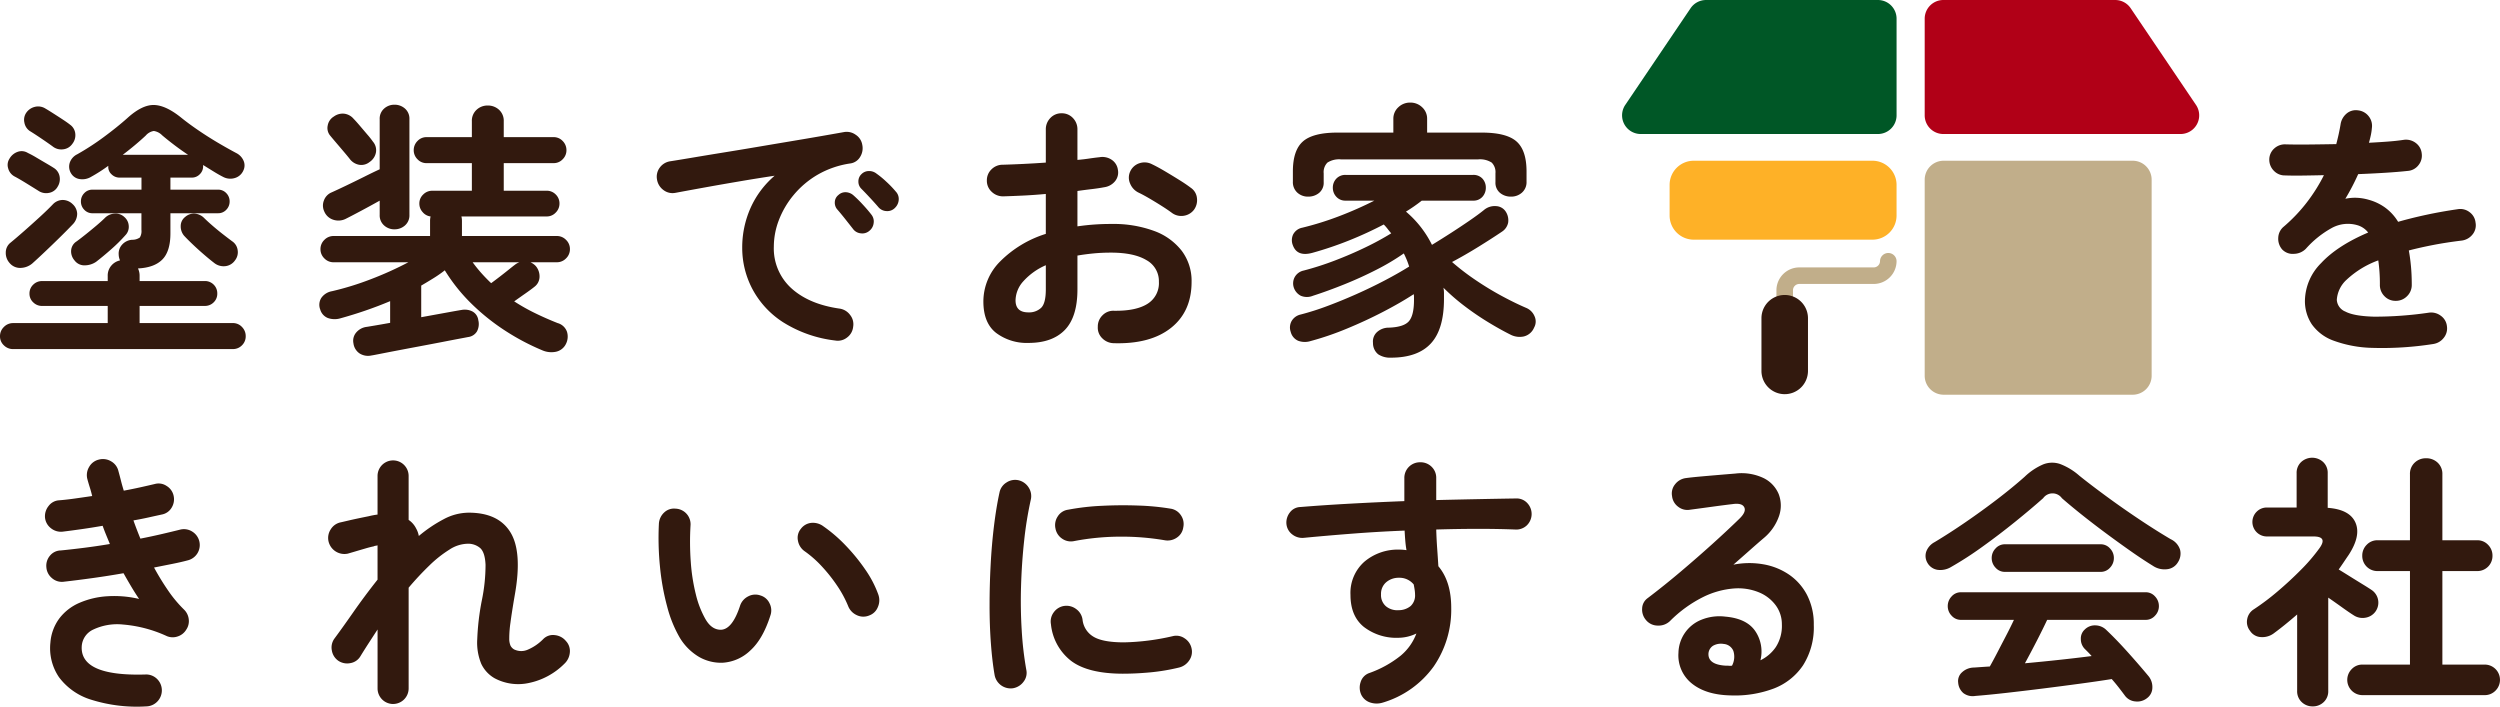
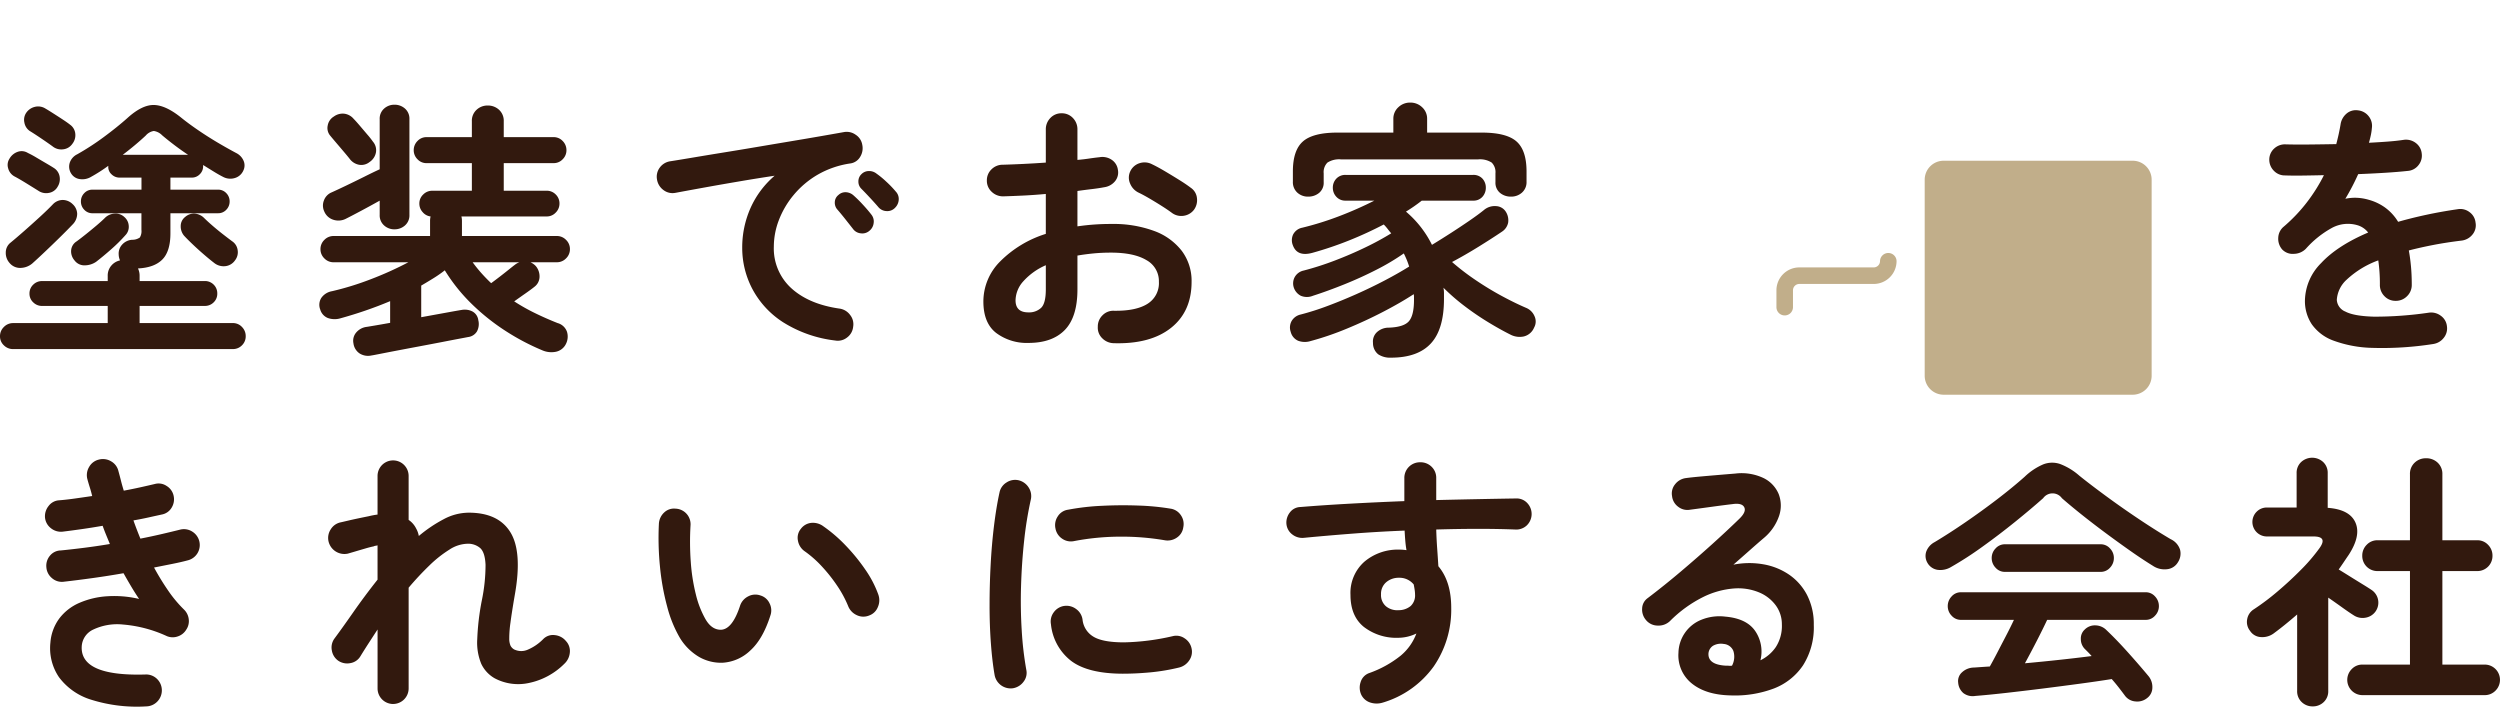
<svg xmlns="http://www.w3.org/2000/svg" width="625.11" height="176.66" viewBox="0 0 625.11 176.66">
  <g id="グループ_87880" data-name="グループ 87880" transform="translate(-647.613 -500)">
    <path id="パス_149052" data-name="パス 149052" d="M5.9,4.288A3.214,3.214,0,0,1,3.585,3.35a3.048,3.048,0,0,1-.972-2.278A3.157,3.157,0,0,1,3.585-1.24,3.157,3.157,0,0,1,5.9-2.211H29.547V-6.5H13.132a3.08,3.08,0,0,1-2.211-.9,2.916,2.916,0,0,1-.938-2.177,2.992,2.992,0,0,1,.938-2.245,3.08,3.08,0,0,1,2.211-.9H29.547V-14a3.787,3.787,0,0,1,.9-2.58,3.9,3.9,0,0,1,2.177-1.307,3.867,3.867,0,0,1-.335-1.474,3.311,3.311,0,0,1,.9-2.513,3.689,3.689,0,0,1,2.445-1.172,3.24,3.24,0,0,0,1.943-.57,3.041,3.041,0,0,0,.4-1.909v-4.154H25.728a2.727,2.727,0,0,1-2.044-.871,2.893,2.893,0,0,1-.837-2.077,2.893,2.893,0,0,1,.837-2.077,2.727,2.727,0,0,1,2.044-.871H37.989v-3.015H32.5a2.815,2.815,0,0,1-2.01-.837,2.439,2.439,0,0,1-.8-1.977v-.134a40.177,40.177,0,0,1-4.288,2.747,4.239,4.239,0,0,1-2.847.57,2.994,2.994,0,0,1-2.177-1.441,3.19,3.19,0,0,1-.335-2.613,3.635,3.635,0,0,1,1.876-2.144,63.187,63.187,0,0,0,6.7-4.355q3.35-2.479,5.829-4.69,3.685-3.35,6.667-3.283t6.867,3.216q1.742,1.407,4.087,3.015T56.95-47.4q2.546,1.508,4.824,2.714a3.842,3.842,0,0,1,1.708,1.809,2.913,2.913,0,0,1-.034,2.546,3.323,3.323,0,0,1-2.11,1.843,3.833,3.833,0,0,1-2.848-.235q-1.072-.536-2.378-1.34T53.4-41.741v.335a2.7,2.7,0,0,1-.837,1.977,2.7,2.7,0,0,1-1.977.837h-5.36v3.015H57.151a2.727,2.727,0,0,1,2.043.871,2.893,2.893,0,0,1,.837,2.077,2.893,2.893,0,0,1-.837,2.077,2.727,2.727,0,0,1-2.043.871H45.225v5.025q0,4.489-2.01,6.533t-6.1,2.244A4.145,4.145,0,0,1,37.52-14v1.273H53.8a3.048,3.048,0,0,1,2.244.9,3.048,3.048,0,0,1,.9,2.245,2.968,2.968,0,0,1-.9,2.177,3.048,3.048,0,0,1-2.244.9H37.52v4.288H60.836a3.048,3.048,0,0,1,2.278.971,3.214,3.214,0,0,1,.938,2.312,3.1,3.1,0,0,1-.938,2.278,3.1,3.1,0,0,1-2.278.938Zm4.824-21.44a4.708,4.708,0,0,1-2.915,1.139,3.392,3.392,0,0,1-2.781-1.206,3.744,3.744,0,0,1-.971-2.647,3.114,3.114,0,0,1,1.173-2.445Q6.7-23.517,8.643-25.226t3.92-3.518q1.976-1.809,3.317-3.216A3.423,3.423,0,0,1,18.358-33a3.577,3.577,0,0,1,2.412,1.038,3.4,3.4,0,0,1,1.139,2.379,3.776,3.776,0,0,1-1.139,2.713q-1.34,1.407-3.216,3.249t-3.719,3.585Q11.993-18.291,10.72-17.152Zm15.946-.4a5.129,5.129,0,0,1-2.848.9,3.053,3.053,0,0,1-2.58-1.24A3.442,3.442,0,0,1,20.4-20.4a2.9,2.9,0,0,1,1.374-2.245q1.005-.737,2.345-1.809t2.646-2.177q1.306-1.106,2.111-1.91a3.6,3.6,0,0,1,2.378-1.038,3.113,3.113,0,0,1,2.445.837,3.126,3.126,0,0,1,1.105,2.211,2.979,2.979,0,0,1-.837,2.345A40.045,40.045,0,0,1,30.452-20.7Q28.408-18.894,26.666-17.554Zm29.547.335q-1.139-.871-2.579-2.111t-2.78-2.513q-1.34-1.273-2.211-2.211A3.623,3.623,0,0,1,47.8-26.5a2.857,2.857,0,0,1,1.105-2.245,3.3,3.3,0,0,1,2.412-.837A3.7,3.7,0,0,1,53.6-28.542q.8.8,2.077,1.91t2.646,2.177Q59.7-23.383,60.7-22.646a3.137,3.137,0,0,1,1.34,2.211,3.275,3.275,0,0,1-.67,2.546,3.376,3.376,0,0,1-2.412,1.441A3.777,3.777,0,0,1,56.213-17.219Zm-40.4-29.145q-1.005-.737-2.781-1.943T10.05-50.25a3.19,3.19,0,0,1-1.34-2.111,3.1,3.1,0,0,1,.469-2.445,3.624,3.624,0,0,1,2.144-1.474,3.4,3.4,0,0,1,2.613.4q.8.469,2.01,1.24T18.325-53.1q1.172.771,1.843,1.306a3.107,3.107,0,0,1,1.273,2.245,3.455,3.455,0,0,1-.737,2.513,3.2,3.2,0,0,1-2.312,1.374A3.441,3.441,0,0,1,15.812-46.364ZM12.194-35.309q-1.072-.67-2.915-1.809T6.164-38.927A3.218,3.218,0,0,1,4.657-40.9a2.843,2.843,0,0,1,.3-2.378A3.8,3.8,0,0,1,7-45.024a2.945,2.945,0,0,1,2.58.268,23.777,23.777,0,0,1,2.111,1.139q1.239.737,2.446,1.44T16.08-41a3.155,3.155,0,0,1,1.441,2.144,3.561,3.561,0,0,1-.5,2.546,3.054,3.054,0,0,1-2.177,1.541A3.46,3.46,0,0,1,12.194-35.309Zm21.1-8.978H49.647q-1.809-1.206-3.484-2.479t-3.015-2.412a3.663,3.663,0,0,0-2.077-1.072,3.342,3.342,0,0,0-2.01,1.139q-1.139,1.072-2.613,2.312T33.3-44.287ZM95.408,5.9a3.936,3.936,0,0,1-2.948-.569,3.59,3.59,0,0,1-1.474-2.513,3.153,3.153,0,0,1,.67-2.647,4.071,4.071,0,0,1,2.68-1.441l2.01-.335q1.608-.268,3.819-.67V-7.7Q97.15-6.432,94.035-5.36T87.77-3.417a5.1,5.1,0,0,1-3.183-.067,3.242,3.242,0,0,1-1.91-2.144,3.212,3.212,0,0,1,.3-2.915,4.1,4.1,0,0,1,2.646-1.642A72.011,72.011,0,0,0,95.375-13.2a84.5,84.5,0,0,0,9.346-4.221H86.028a3.157,3.157,0,0,1-2.312-.971,3.157,3.157,0,0,1-.971-2.312,3.157,3.157,0,0,1,.971-2.312,3.157,3.157,0,0,1,2.312-.971h24.12v-3.752a4.9,4.9,0,0,1,.034-.6,4.519,4.519,0,0,1,.1-.536,3.077,3.077,0,0,1-1.976-1.072,3.128,3.128,0,0,1-.838-2.144,3.048,3.048,0,0,1,.971-2.278,3.136,3.136,0,0,1,2.245-.938H120.6v-6.9H109.277A3.048,3.048,0,0,1,107-43.181a3.136,3.136,0,0,1-.938-2.245A3.214,3.214,0,0,1,107-47.738a3.048,3.048,0,0,1,2.278-.972H120.6v-3.953a3.713,3.713,0,0,1,1.173-2.881,3.983,3.983,0,0,1,2.781-1.072,4.068,4.068,0,0,1,2.847,1.072,3.713,3.713,0,0,1,1.172,2.881v3.953h12.462a3.048,3.048,0,0,1,2.278.972,3.214,3.214,0,0,1,.938,2.312,3.136,3.136,0,0,1-.938,2.245,3.048,3.048,0,0,1-2.278.971H128.573v6.9h10.72a3.1,3.1,0,0,1,2.278.938,3.1,3.1,0,0,1,.938,2.278,3.136,3.136,0,0,1-.938,2.245,3.048,3.048,0,0,1-2.278.972H117.987a4.519,4.519,0,0,1,.1.536,4.9,4.9,0,0,1,.034.6v3.752h23.718a3.157,3.157,0,0,1,2.312.971,3.157,3.157,0,0,1,.971,2.312,3.157,3.157,0,0,1-.971,2.312,3.157,3.157,0,0,1-2.312.971h-6.566a5.459,5.459,0,0,1,.77.469,3.278,3.278,0,0,1,.637.6,4,4,0,0,1,.837,2.714,3.191,3.191,0,0,1-1.307,2.378q-.737.6-2.177,1.608t-2.848,2.01a49.347,49.347,0,0,0,5.226,2.948q2.747,1.34,5.628,2.479a3.44,3.44,0,0,1,2.345,2.177,4.055,4.055,0,0,1-.268,3.049A3.594,3.594,0,0,1,141.6,4.958a5.7,5.7,0,0,1-3.317-.335A58.077,58.077,0,0,1,129.21-.134,53.925,53.925,0,0,1,120.7-6.868a43.5,43.5,0,0,1-6.867-8.542,30.411,30.411,0,0,1-2.781,1.943q-1.508.938-3.116,1.876v7.906l6.633-1.206q2.948-.536,3.417-.6a4.194,4.194,0,0,1,2.747.368,2.849,2.849,0,0,1,1.474,2.178,3.9,3.9,0,0,1-.335,2.814,3,3,0,0,1-2.211,1.407q-.335.067-2.11.4t-4.355.837q-2.579.5-5.46,1.039T102.242,4.59q-2.613.5-4.489.871T95.408,5.9Zm5.829-31.557a3.786,3.786,0,0,1-2.579-.971,3.342,3.342,0,0,1-1.105-2.647V-32.83q-2.144,1.206-4.657,2.546t-3.853,2.01a4.088,4.088,0,0,1-3.149.2,3.628,3.628,0,0,1-2.211-2.077,3.453,3.453,0,0,1-.067-2.747,3.446,3.446,0,0,1,1.943-2.01q1.34-.6,3.584-1.675t4.59-2.244Q96.078-40,97.552-40.669V-53.2a3.342,3.342,0,0,1,1.105-2.646,3.786,3.786,0,0,1,2.579-.972,3.874,3.874,0,0,1,2.646.972,3.342,3.342,0,0,1,1.105,2.646v23.919a3.342,3.342,0,0,1-1.105,2.647A3.874,3.874,0,0,1,101.237-25.661ZM95.006-42.478a3.267,3.267,0,0,1-2.646.67,3.792,3.792,0,0,1-2.312-1.474q-.469-.6-1.407-1.708t-1.91-2.245q-.972-1.139-1.575-1.876a2.945,2.945,0,0,1-.6-2.513A3.266,3.266,0,0,1,86.1-53.868a3.712,3.712,0,0,1,2.613-.7,3.684,3.684,0,0,1,2.345,1.307q.536.536,1.507,1.675L94.5-49.312a20.7,20.7,0,0,1,1.373,1.742,3.263,3.263,0,0,1,.737,2.714A3.667,3.667,0,0,1,95.006-42.478Zm30.418,30.284q1-.737,2.177-1.641t2.211-1.742q1.039-.837,1.575-1.24a4.333,4.333,0,0,1,1.072-.6H120.8a34.827,34.827,0,0,0,2.244,2.781Q124.218-13.333,125.424-12.194ZM211.452,2.144a31.271,31.271,0,0,1-13.065-4.59,22.312,22.312,0,0,1-7.672-8.342A22.011,22.011,0,0,1,188.2-20.971a24.307,24.307,0,0,1,2.077-10.017,22.9,22.9,0,0,1,6.03-8.073q-4.02.6-8.576,1.374t-8.811,1.541q-4.255.771-7.471,1.373a3.727,3.727,0,0,1-2.982-.737,4.026,4.026,0,0,1-1.574-2.613,3.8,3.8,0,0,1,.7-2.982,3.943,3.943,0,0,1,2.646-1.574q2.144-.335,5.494-.9t7.5-1.239q4.154-.67,8.509-1.407t8.543-1.44q4.188-.7,7.671-1.306t5.7-1.005a3.837,3.837,0,0,1,2.915.67,3.679,3.679,0,0,1,1.641,2.479,4.076,4.076,0,0,1-.5,3.015,3.367,3.367,0,0,1-2.446,1.675A22.939,22.939,0,0,0,207.03-39.3a22.6,22.6,0,0,0-6,5.092,22.141,22.141,0,0,0-3.685,6.3,18.574,18.574,0,0,0-1.24,6.533,13.443,13.443,0,0,0,4.422,10.486q4.422,3.987,12.06,5.059A3.983,3.983,0,0,1,215.2-4.221a3.714,3.714,0,0,1,.737,2.948,3.782,3.782,0,0,1-1.541,2.68A3.714,3.714,0,0,1,211.452,2.144Zm8.509-27.4a2.682,2.682,0,0,1-2.11.6,2.713,2.713,0,0,1-1.977-1.139q-.737-.938-1.876-2.378t-2.077-2.513a2.576,2.576,0,0,1-.57-1.775,2.357,2.357,0,0,1,.9-1.776,2.521,2.521,0,0,1,1.842-.7,3.052,3.052,0,0,1,1.91.771,30.719,30.719,0,0,1,2.311,2.278q1.307,1.407,2.178,2.546a2.727,2.727,0,0,1,.57,2.144A2.884,2.884,0,0,1,219.961-25.259Zm6.432-5.762a2.657,2.657,0,0,1-2.111.8,2.784,2.784,0,0,1-2.043-1q-.8-.938-2.044-2.278t-2.245-2.345a2.472,2.472,0,0,1-.7-1.742,2.455,2.455,0,0,1,.771-1.876,2.58,2.58,0,0,1,1.809-.771,2.95,2.95,0,0,1,1.943.637,22.613,22.613,0,0,1,2.479,2.043,25.7,25.7,0,0,1,2.345,2.445,2.675,2.675,0,0,1,.737,2.043A3.058,3.058,0,0,1,226.393-31.021ZM281.065,2.814a4.123,4.123,0,0,1-2.847-1.24,3.656,3.656,0,0,1-1.106-2.848,3.9,3.9,0,0,1,1.206-2.914A3.758,3.758,0,0,1,281.2-5.293q5.494.067,8.342-1.742a6.065,6.065,0,0,0,2.847-5.494,5.979,5.979,0,0,0-3.115-5.427q-3.115-1.876-8.878-1.876-2.278,0-4.355.2t-4.02.536v8.442q0,6.9-3.149,10.151t-9.112,3.249a12.779,12.779,0,0,1-8.04-2.479Q248.5-2.211,248.5-7.638a14.15,14.15,0,0,1,4.188-9.983,27.8,27.8,0,0,1,11.424-6.9v-9.983q-2.881.268-5.595.4t-5.058.2a4.05,4.05,0,0,1-2.881-1.139,3.716,3.716,0,0,1-1.206-2.814,3.767,3.767,0,0,1,1.173-2.814,3.935,3.935,0,0,1,2.848-1.139q2.345-.067,5.092-.2t5.628-.335v-8.241a4.018,4.018,0,0,1,1.139-2.915,3.767,3.767,0,0,1,2.814-1.173,3.767,3.767,0,0,1,2.814,1.173,4.018,4.018,0,0,1,1.139,2.915v7.571q1.541-.134,2.881-.335t2.613-.335a4.144,4.144,0,0,1,3.015.6,3.56,3.56,0,0,1,1.608,2.546,3.443,3.443,0,0,1-.737,2.881,4.227,4.227,0,0,1-2.68,1.474q-1.407.268-3.115.469t-3.585.469V-26.4a57.373,57.373,0,0,1,8.509-.6,29.417,29.417,0,0,1,10.653,1.742,15.372,15.372,0,0,1,6.935,4.992,12.5,12.5,0,0,1,2.445,7.738q0,7.437-5.159,11.524T281.065,2.814Zm14.606-32.562q-1.072-.8-2.613-1.775T289.976-33.4q-1.541-.9-2.68-1.441a4.3,4.3,0,0,1-2.111-2.278,3.641,3.641,0,0,1,.034-3.015A3.821,3.821,0,0,1,287.6-42.21a4.021,4.021,0,0,1,3.049.268q1.407.67,3.216,1.742t3.585,2.177q1.775,1.106,2.914,1.977A3.517,3.517,0,0,1,301.9-33.5a4.092,4.092,0,0,1-.737,2.948,3.918,3.918,0,0,1-2.579,1.507A3.911,3.911,0,0,1,295.671-29.748ZM259.759-4.891a4.373,4.373,0,0,0,3.183-1.139q1.172-1.139,1.172-4.623v-6.03A16.147,16.147,0,0,0,258.52-12.7a7.315,7.315,0,0,0-1.977,4.79Q256.543-4.891,259.759-4.891ZM350.41,6.432a5.379,5.379,0,0,1-3.182-.837,3.573,3.573,0,0,1-1.306-2.848,3.182,3.182,0,0,1,.971-2.68,4.335,4.335,0,0,1,2.982-1.139q3.752-.134,5.025-1.608t1.273-5.293v-.771a3.583,3.583,0,0,0-.067-.7q-3.283,2.144-7.672,4.422T339.322-.8a73.16,73.16,0,0,1-9.012,3.082,4.8,4.8,0,0,1-3.082-.067A3.273,3.273,0,0,1,325.352,0a3.32,3.32,0,0,1,.234-2.747,3.478,3.478,0,0,1,2.244-1.608A65.887,65.887,0,0,0,334.565-6.5q3.585-1.34,7.27-2.982T348.9-12.9q3.384-1.775,6.064-3.451-.268-.871-.6-1.675t-.737-1.608a56.988,56.988,0,0,1-6.8,4.053q-3.852,1.977-8.007,3.652t-7.906,2.881a3.956,3.956,0,0,1-3.048,0,3.588,3.588,0,0,1-1.708-1.943,3.321,3.321,0,0,1,.134-2.613,3.338,3.338,0,0,1,2.278-1.742,73.563,73.563,0,0,0,7.906-2.546q4.02-1.541,7.672-3.316a68.8,68.8,0,0,0,6.332-3.451q-.469-.536-.9-1.105a11.107,11.107,0,0,0-.971-1.105,94.406,94.406,0,0,1-8.576,3.953,87.668,87.668,0,0,1-9.313,3.149q-3.752,1.005-4.824-1.876a3.381,3.381,0,0,1,.034-2.68,3.259,3.259,0,0,1,2.311-1.742,75.957,75.957,0,0,0,9.313-2.915,92.1,92.1,0,0,0,8.71-3.852h-7.169a2.993,2.993,0,0,1-2.345-.972,3.262,3.262,0,0,1-.871-2.244,3.226,3.226,0,0,1,.871-2.278,3.045,3.045,0,0,1,2.345-.938h31.825a3.022,3.022,0,0,1,2.378.938,3.3,3.3,0,0,1,.838,2.278,3.336,3.336,0,0,1-.838,2.244,2.97,2.97,0,0,1-2.378.972h-12.8a41.443,41.443,0,0,1-3.953,2.747,25.93,25.93,0,0,1,6.5,8.308q2.211-1.34,4.656-2.914t4.69-3.116q2.245-1.541,3.651-2.68a4.165,4.165,0,0,1,3.049-.972,3.023,3.023,0,0,1,2.311,1.24,3.985,3.985,0,0,1,.7,2.848,3.513,3.513,0,0,1-1.574,2.312q-2.479,1.675-5.829,3.752t-6.633,3.819a60.157,60.157,0,0,0,5.9,4.523q3.216,2.178,6.5,3.953t6.1,2.982a3.885,3.885,0,0,1,2.144,2.144,3.118,3.118,0,0,1-.134,2.814,3.739,3.739,0,0,1-2.613,2.211A4.978,4.978,0,0,1,380.292.67Q377.746-.6,374.765-2.412a68.876,68.876,0,0,1-5.9-4.02,51.735,51.735,0,0,1-5.327-4.623,6.987,6.987,0,0,1,.134,1.373v1.441q0,7.571-3.283,11.122T350.41,6.432Zm-20.7-40.267a3.886,3.886,0,0,1-2.714-1.005,3.527,3.527,0,0,1-1.105-2.747v-2.546q0-5.293,2.513-7.5t8.609-2.211h14v-3.417a3.849,3.849,0,0,1,1.24-2.915,4.184,4.184,0,0,1,2.982-1.173,4.184,4.184,0,0,1,2.982,1.173,3.849,3.849,0,0,1,1.24,2.915v3.417h13.668q6.164,0,8.676,2.211t2.513,7.5v2.546a3.475,3.475,0,0,1-1.139,2.747,4.009,4.009,0,0,1-2.747,1.005,4.181,4.181,0,0,1-2.747-.938,3.274,3.274,0,0,1-1.139-2.68v-2.211a3.362,3.362,0,0,0-.938-2.68,5.387,5.387,0,0,0-3.417-.8H337.948a5.387,5.387,0,0,0-3.417.8,3.362,3.362,0,0,0-.938,2.68v2.211a3.274,3.274,0,0,1-1.139,2.68A4.182,4.182,0,0,1,329.707-33.835ZM611.04,3.015a82.165,82.165,0,0,1-15.142.971,30.175,30.175,0,0,1-9.883-1.842,11.351,11.351,0,0,1-5.393-4.121,10.527,10.527,0,0,1-1.675-5.863A13.565,13.565,0,0,1,583-17.219q4.053-4.355,11.758-7.638a5.258,5.258,0,0,0-2.613-1.809,8.384,8.384,0,0,0-6.6.737,24.407,24.407,0,0,0-6.332,5.092,4.25,4.25,0,0,1-2.982,1.307,3.621,3.621,0,0,1-2.981-1.106,4.042,4.042,0,0,1-.971-2.948,3.742,3.742,0,0,1,1.373-2.747,40.238,40.238,0,0,0,5.8-6.1A42.16,42.16,0,0,0,583.7-39.2q-2.881.067-5.393.1t-4.321-.034a3.767,3.767,0,0,1-2.814-1.173,3.935,3.935,0,0,1-1.139-2.847,3.721,3.721,0,0,1,1.273-2.747,3.938,3.938,0,0,1,2.881-1q2.345.067,5.661.034t6.935-.1q.335-1.273.6-2.479t.469-2.412a4.366,4.366,0,0,1,1.474-2.714,3.571,3.571,0,0,1,2.881-.837,3.863,3.863,0,0,1,2.68,1.474,3.836,3.836,0,0,1,.8,2.948,13.628,13.628,0,0,1-.268,1.809q-.2.938-.469,1.876,2.546-.134,4.757-.3t3.953-.435a4.016,4.016,0,0,1,2.982.771,3.707,3.707,0,0,1,1.508,2.646,3.769,3.769,0,0,1-.838,2.948,3.687,3.687,0,0,1-2.646,1.407q-2.479.268-5.7.469t-6.7.335a57.1,57.1,0,0,1-3.216,6.164,11.309,11.309,0,0,1,3.082-.235,12.79,12.79,0,0,1,2.814.5,12.756,12.756,0,0,1,3.92,1.843,12.187,12.187,0,0,1,3.383,3.652q3.283-.938,7-1.742t7.872-1.407a3.781,3.781,0,0,1,2.948.7,3.671,3.671,0,0,1,1.541,2.646,3.631,3.631,0,0,1-.737,2.948,4.115,4.115,0,0,1-2.68,1.541q-3.886.469-7.169,1.106t-6.1,1.373q.335,1.809.536,3.953t.2,4.623a3.877,3.877,0,0,1-1.172,2.847,3.877,3.877,0,0,1-2.848,1.173,3.767,3.767,0,0,1-2.814-1.173,3.935,3.935,0,0,1-1.139-2.847,41.435,41.435,0,0,0-.4-6.1,23.272,23.272,0,0,0-7.94,4.858A7.462,7.462,0,0,0,586.92-8.04a3.362,3.362,0,0,0,2.144,2.948q2.144,1.139,7.169,1.273a93.121,93.121,0,0,0,13.735-1.005,4.012,4.012,0,0,1,2.948.771,3.671,3.671,0,0,1,1.541,2.647,3.73,3.73,0,0,1-.8,2.881A4.072,4.072,0,0,1,611.04,3.015ZM39.2,93.628a38.15,38.15,0,0,1-13.8-1.675,15.76,15.76,0,0,1-8.04-5.628,12.9,12.9,0,0,1-2.144-8.643,11.6,11.6,0,0,1,2.245-6.063,12.512,12.512,0,0,1,5.025-3.886,20.715,20.715,0,0,1,6.968-1.642,26.99,26.99,0,0,1,7.939.67q-1-1.474-1.977-3.116T33.5,60.329q-3.819.67-7.671,1.206t-7.4.938a3.722,3.722,0,0,1-2.847-.938,3.845,3.845,0,0,1-1.374-2.68,3.884,3.884,0,0,1,.9-2.914,3.569,3.569,0,0,1,2.713-1.306q2.747-.268,5.9-.67t6.365-.938l-.938-2.278q-.469-1.139-.871-2.278-2.68.469-5.26.837t-4.791.637a3.964,3.964,0,0,1-2.881-.871,3.813,3.813,0,0,1-1.474-2.613,4.076,4.076,0,0,1,.871-2.915A3.542,3.542,0,0,1,17.353,42.1q1.742-.134,3.886-.435t4.422-.637q-.268-1.139-.6-2.178t-.6-2.043a3.947,3.947,0,0,1,.436-3.049,3.787,3.787,0,0,1,2.446-1.842,3.947,3.947,0,0,1,3.049.435A3.787,3.787,0,0,1,32.227,34.8q.335,1.206.637,2.412t.7,2.479q2.144-.4,4.12-.838t3.652-.837a3.575,3.575,0,0,1,2.948.5,3.782,3.782,0,0,1,1.742,2.446,3.974,3.974,0,0,1-.5,2.981,3.6,3.6,0,0,1-2.446,1.708q-1.541.335-3.35.737t-3.752.737q.4,1.139.838,2.278t.9,2.278q2.747-.536,5.327-1.139t4.723-1.139a3.859,3.859,0,0,1,2.948.536,3.945,3.945,0,0,1-1.139,7.169q-1.742.469-3.92.9l-4.522.9a63.5,63.5,0,0,0,3.551,5.8,31.361,31.361,0,0,0,3.953,4.724,3.987,3.987,0,0,1,1.173,2.412,3.771,3.771,0,0,1-.637,2.613,3.852,3.852,0,0,1-2.11,1.675,3.789,3.789,0,0,1-2.714-.067A32.525,32.525,0,0,0,33.366,73.16a14.02,14.02,0,0,0-7.47,1.273,4.932,4.932,0,0,0-2.848,4.188q-.4,7.5,15.879,7.035a3.873,3.873,0,0,1,2.881,1.038,4.005,4.005,0,0,1,.2,5.662A3.947,3.947,0,0,1,39.2,93.628Zm61.707-.6a3.889,3.889,0,0,1-3.886-3.886V74.4q-1.139,1.742-2.245,3.451T92.728,81.1a3.594,3.594,0,0,1-2.513,1.709,3.963,3.963,0,0,1-2.981-.57,3.884,3.884,0,0,1-1.642-2.579,3.8,3.8,0,0,1,.637-2.981q1.943-2.613,4.723-6.6t6.064-8.141V53.361a2.455,2.455,0,0,1-.469.1,1.655,1.655,0,0,0-.536.167q-.737.134-2.11.536t-2.613.77q-1.239.368-1.709.5a4.082,4.082,0,0,1-4.824-3.082,3.907,3.907,0,0,1,.569-3.015A3.806,3.806,0,0,1,87.837,47.6q.6-.134,1.876-.435t2.713-.6q1.441-.3,2.446-.5a18.081,18.081,0,0,1,2.144-.4V36.008a3.886,3.886,0,0,1,7.772,0V47a5.54,5.54,0,0,1,1.876,2.144,5.826,5.826,0,0,1,.67,1.876,35.067,35.067,0,0,1,6.265-4.221,13.419,13.419,0,0,1,6.2-1.608q7.437,0,10.452,4.925t1.072,15.711q-.737,4.288-1.072,6.868a27.671,27.671,0,0,0-.3,3.92,4.365,4.365,0,0,0,.335,1.876,2.406,2.406,0,0,0,.837.871,4.036,4.036,0,0,0,3.417.1,11.948,11.948,0,0,0,3.953-2.713,3.411,3.411,0,0,1,2.881-.938,4.105,4.105,0,0,1,2.747,1.474,3.649,3.649,0,0,1,.971,2.914,4.313,4.313,0,0,1-1.374,2.781,17.54,17.54,0,0,1-8.844,4.791,12.533,12.533,0,0,1-8.576-1.173,8.175,8.175,0,0,1-3.35-3.618,13.9,13.9,0,0,1-1.005-6.1,62.565,62.565,0,0,1,1.139-9.715,43.721,43.721,0,0,0,.938-8.944q-.134-3.049-1.306-4.154a4.648,4.648,0,0,0-3.317-1.105,8.636,8.636,0,0,0-4.422,1.474,29.623,29.623,0,0,0-4.992,3.953,74.759,74.759,0,0,0-5.192,5.561V89.139a3.889,3.889,0,0,1-3.886,3.886Zm82.477-10.318a11.071,11.071,0,0,1-5.9-1.407,13.831,13.831,0,0,1-4.958-4.958,30.819,30.819,0,0,1-3.082-7.638,60.129,60.129,0,0,1-1.809-10.016,72.156,72.156,0,0,1-.268-10.754,4.139,4.139,0,0,1,1.307-2.78,3.556,3.556,0,0,1,2.848-.972,3.9,3.9,0,0,1,3.752,4.221,69.225,69.225,0,0,0,.067,9.146,46.747,46.747,0,0,0,1.273,8.107,23.866,23.866,0,0,0,2.345,6.063q1.541,2.747,3.886,2.747,2.881-.067,4.824-6.03a4.018,4.018,0,0,1,2.01-2.312,3.8,3.8,0,0,1,3.082-.234,3.632,3.632,0,0,1,2.278,1.977,3.826,3.826,0,0,1,.2,3.049q-1.876,5.9-5.025,8.743A10.938,10.938,0,0,1,183.379,82.707Zm36.515-11.792a3.788,3.788,0,0,1-3.116-.134,4.136,4.136,0,0,1-2.111-2.278,27.813,27.813,0,0,0-2.714-5.025,39.367,39.367,0,0,0-3.819-4.824,26.917,26.917,0,0,0-4.322-3.819,4.027,4.027,0,0,1-1.675-2.613,3.511,3.511,0,0,1,.737-3.015,3.7,3.7,0,0,1,2.646-1.474,4.37,4.37,0,0,1,2.981.871,36.689,36.689,0,0,1,5.528,4.757,47.176,47.176,0,0,1,4.924,6.03,26.668,26.668,0,0,1,3.283,6.3,4.19,4.19,0,0,1-.134,3.116A3.622,3.622,0,0,1,219.894,70.915Zm36.113,18.157a4.084,4.084,0,0,1-4.69-3.216q-.6-3.417-.938-7.94t-.335-9.547q0-5.025.268-10.117t.837-9.749q.57-4.656,1.374-8.341a3.806,3.806,0,0,1,1.742-2.513,3.907,3.907,0,0,1,3.015-.569,4.1,4.1,0,0,1,2.513,1.775,3.934,3.934,0,0,1,.569,3.049,92.29,92.29,0,0,0-1.675,10.318q-.6,5.561-.771,11.29t.168,11.122a84.375,84.375,0,0,0,1.139,9.815,3.577,3.577,0,0,1-.637,2.948A4.125,4.125,0,0,1,256.007,89.072Zm27.47-3.618q-8.71,0-12.965-3.149a13.259,13.259,0,0,1-5.125-9.246,3.781,3.781,0,0,1,.7-2.948,3.9,3.9,0,0,1,2.646-1.608,4.012,4.012,0,0,1,2.948.771,3.9,3.9,0,0,1,1.608,2.646,5.636,5.636,0,0,0,2.747,4.288q2.345,1.407,7.638,1.407a58.638,58.638,0,0,0,12.127-1.541,3.631,3.631,0,0,1,3.015.536,3.925,3.925,0,0,1,1.742,2.546,3.736,3.736,0,0,1-.6,2.981,4.23,4.23,0,0,1-2.546,1.776,51.037,51.037,0,0,1-7.2,1.206Q286.626,85.454,283.477,85.454ZM271.216,52.289a3.81,3.81,0,0,1-2.981-.569,3.868,3.868,0,0,1-1.709-2.58,3.907,3.907,0,0,1,.57-3.015,3.612,3.612,0,0,1,2.579-1.675,59.225,59.225,0,0,1,8.375-.972q4.623-.234,9.179-.067a60.7,60.7,0,0,1,8.04.771,3.751,3.751,0,0,1,2.613,1.642,3.857,3.857,0,0,1,.6,3.049,3.64,3.64,0,0,1-1.642,2.579,4.036,4.036,0,0,1-2.982.637,63.833,63.833,0,0,0-11.256-.9A61.928,61.928,0,0,0,271.216,52.289Zm77.117,40.4a5.112,5.112,0,0,1-3.116-.034,3.766,3.766,0,0,1-2.244-1.977,4.264,4.264,0,0,1-.134-3.149,3.416,3.416,0,0,1,2.077-2.211,26.912,26.912,0,0,0,7.906-4.355,13.2,13.2,0,0,0,3.953-5.561,10.486,10.486,0,0,1-4.489,1.072,13.3,13.3,0,0,1-8.643-2.714q-3.35-2.713-3.35-8.007a10.409,10.409,0,0,1,3.484-8.308,12.933,12.933,0,0,1,8.777-3.015q.469,0,.871.034t.871.1q-.2-1.139-.3-2.345t-.168-2.546q-6.7.268-13.165.771t-12.026,1.039a4.041,4.041,0,0,1-2.881-.838,3.7,3.7,0,0,1-1.474-2.579,4.067,4.067,0,0,1,.871-2.948,3.366,3.366,0,0,1,2.613-1.34q5.695-.469,12.395-.838t13.6-.637V36.544a3.891,3.891,0,0,1,3.953-3.953,3.9,3.9,0,0,1,2.881,1.139,3.823,3.823,0,0,1,1.139,2.814v5.494q5.561-.134,10.653-.235t9.38-.167a3.612,3.612,0,0,1,2.78,1.206,3.967,3.967,0,0,1-.2,5.561,3.827,3.827,0,0,1-2.848,1q-8.576-.335-19.765,0,.067,2.345.234,4.69t.3,4.489q3.216,3.819,3.216,10.385A25.021,25.021,0,0,1,361.1,83.645,24.138,24.138,0,0,1,348.333,92.69Zm3.953-23.115a4.719,4.719,0,0,0,3.048-1.038,3.589,3.589,0,0,0,1.105-2.848,8.21,8.21,0,0,0-.1-1.206q-.1-.67-.234-1.34a4.581,4.581,0,0,0-3.685-1.675,4.761,4.761,0,0,0-3.182,1.105,3.78,3.78,0,0,0-1.307,3.048,3.671,3.671,0,0,0,1.24,2.982A4.426,4.426,0,0,0,352.286,69.575ZM435.3,90.881q-6.1-.134-9.615-2.948a8.991,8.991,0,0,1-3.384-7.705,9.1,9.1,0,0,1,5.762-8.274,12.035,12.035,0,0,1,5.963-.771q5.36.469,7.5,3.652A9.1,9.1,0,0,1,442.8,82.1a9.856,9.856,0,0,0,3.853-3.316,9.746,9.746,0,0,0,1.507-5.661,7.935,7.935,0,0,0-1.507-4.724,9.829,9.829,0,0,0-4.221-3.283,13.68,13.68,0,0,0-6.264-.972,20.986,20.986,0,0,0-7.638,2.111,31.494,31.494,0,0,0-8.375,6.063,4.1,4.1,0,0,1-3.015,1.105,3.788,3.788,0,0,1-2.948-1.373,3.994,3.994,0,0,1-.971-2.915A3.3,3.3,0,0,1,414.6,66.56q4.154-3.149,8.308-6.666t7.94-6.935q3.785-3.417,6.667-6.231,1.809-1.742,1.24-2.881t-2.915-.8q-2.278.268-5.193.67t-5.46.737a3.714,3.714,0,0,1-2.948-.737,3.781,3.781,0,0,1-1.541-2.68,3.618,3.618,0,0,1,.737-2.915,4.066,4.066,0,0,1,2.68-1.574q1.474-.2,3.719-.4t4.623-.4q2.378-.2,4.053-.335a12.831,12.831,0,0,1,7.1,1.139,7.8,7.8,0,0,1,3.752,3.986,8.009,8.009,0,0,1,.1,5.46,12.416,12.416,0,0,1-3.853,5.561q-1.34,1.139-3.383,2.948t-4.187,3.685a20.347,20.347,0,0,1,7.437-.1,16.346,16.346,0,0,1,6.466,2.58,13.959,13.959,0,0,1,4.522,5.125,15.821,15.821,0,0,1,1.675,7.471,17.7,17.7,0,0,1-2.68,10.083,15.438,15.438,0,0,1-7.37,5.829A27.66,27.66,0,0,1,435.3,90.881Zm-1.206-7.437h.4a4.7,4.7,0,0,1,.5.034,2.592,2.592,0,0,0,.7-.034,4.787,4.787,0,0,0,.335-3.685,2.835,2.835,0,0,0-2.412-1.742,4.006,4.006,0,0,0-2.646.436A2.518,2.518,0,0,0,429.8,80.5Q429.738,83.176,434.093,83.444Zm105.391,8.107a3.9,3.9,0,0,1-2.914.838,3.578,3.578,0,0,1-2.58-1.374q-.737-1-1.574-2.077t-1.776-2.144q-3.35.536-7.806,1.139t-9.246,1.206q-4.79.6-9.246,1.105t-7.806.771a3.879,3.879,0,0,1-2.982-.7,3.756,3.756,0,0,1-1.306-2.579,2.94,2.94,0,0,1,.971-2.646,4.424,4.424,0,0,1,2.982-1.173l1.909-.134q.972-.067,2.044-.134.8-1.407,1.842-3.417t2.177-4.187q1.139-2.178,2.01-4.053H492.919a3.06,3.06,0,0,1-2.312-1.038,3.383,3.383,0,0,1-.971-2.379,3.462,3.462,0,0,1,.971-2.446,3.06,3.06,0,0,1,2.312-1.038h46.23a3.06,3.06,0,0,1,2.312,1.038,3.462,3.462,0,0,1,.971,2.446,3.383,3.383,0,0,1-.971,2.379,3.06,3.06,0,0,1-2.312,1.038H514.493q-1,2.144-2.546,5.159t-3.015,5.7q4.355-.4,8.71-.871t7.973-.938q-.469-.536-.9-.971l-.9-.9a3.484,3.484,0,0,1-.9-2.379,3.01,3.01,0,0,1,.971-2.378,3.575,3.575,0,0,1,2.781-1.039,3.973,3.973,0,0,1,2.646,1.173q2.546,2.412,5.427,5.628t5.159,5.963a4.3,4.3,0,0,1,.9,2.814A3.268,3.268,0,0,1,539.484,91.551ZM490.44,58.788a5.176,5.176,0,0,1-3.316.7,3.506,3.506,0,0,1-2.579-1.776,3.4,3.4,0,0,1-.3-2.747,4.413,4.413,0,0,1,2.111-2.412q3.685-2.211,7.738-4.991T502,41.837q3.852-2.948,6.867-5.628a15.535,15.535,0,0,1,4.69-3.115,6.133,6.133,0,0,1,4.188-.067,15.774,15.774,0,0,1,4.791,2.914q2.747,2.211,6.667,5.092t8.174,5.729q4.255,2.848,8.007,5.059a4.359,4.359,0,0,1,2.345,2.646,3.93,3.93,0,0,1-.536,3.116,3.545,3.545,0,0,1-2.68,1.742,5.224,5.224,0,0,1-3.618-.871q-2.613-1.608-5.661-3.752t-6.164-4.456q-3.115-2.312-5.93-4.556t-4.958-4.12a2.883,2.883,0,0,0-4.69,0q-3.015,2.68-7,5.9T498.313,53.7A85.246,85.246,0,0,1,490.44,58.788Zm13.467,1.206a3.06,3.06,0,0,1-2.311-1.039,3.462,3.462,0,0,1-.971-2.445,3.383,3.383,0,0,1,.971-2.378,3.06,3.06,0,0,1,2.311-1.039h23.986a3.06,3.06,0,0,1,2.311,1.039,3.383,3.383,0,0,1,.972,2.378,3.462,3.462,0,0,1-.972,2.445,3.06,3.06,0,0,1-2.311,1.039Zm89.445,30.82a3.814,3.814,0,0,1-2.714-6.5,3.634,3.634,0,0,1,2.714-1.139h11.859V59.793H597.1a3.775,3.775,0,0,1-3.819-3.819,3.8,3.8,0,0,1,1.106-2.747,3.634,3.634,0,0,1,2.714-1.139h8.107V35.606a3.819,3.819,0,0,1,1.172-2.914,4,4,0,0,1,2.847-1.106,4.085,4.085,0,0,1,2.915,1.106,3.819,3.819,0,0,1,1.172,2.914V52.088h8.71a3.634,3.634,0,0,1,2.714,1.139,3.8,3.8,0,0,1,1.105,2.747,3.775,3.775,0,0,1-3.819,3.819h-8.71V83.176H623.9a3.814,3.814,0,0,1,2.68,6.533,3.722,3.722,0,0,1-2.68,1.105ZM580.89,93.628a3.864,3.864,0,0,1-2.747-1.072A3.685,3.685,0,0,1,577,89.742V70.647q-1.474,1.273-2.914,2.445T571.108,75.4a4.791,4.791,0,0,1-3.149.9,3.412,3.412,0,0,1-2.747-1.575,3.557,3.557,0,0,1-.7-2.914,3.615,3.615,0,0,1,1.641-2.446,59.478,59.478,0,0,0,5.963-4.489q3.082-2.613,5.862-5.427a44.085,44.085,0,0,0,4.59-5.36q2.144-2.948-1.474-2.948H569.433a3.624,3.624,0,0,1-2.546-6.2,3.534,3.534,0,0,1,2.546-1.038h7.437V35.338a3.685,3.685,0,0,1,1.139-2.814,4.056,4.056,0,0,1,5.494,0,3.685,3.685,0,0,1,1.139,2.814v8.643q5.494.4,6.935,3.685t-1.708,8.107q-.6.871-1.206,1.776t-1.273,1.842q1.206.737,2.814,1.742t3.082,1.909q1.474.9,2.278,1.441a3.814,3.814,0,0,1-1.474,6.968,4.017,4.017,0,0,1-2.948-.6q-1.072-.67-2.847-1.943t-3.518-2.479V89.742a3.685,3.685,0,0,1-1.139,2.814A3.864,3.864,0,0,1,580.89,93.628Z" transform="translate(645 583)" fill="#32190e" />
    <g id="グループ_438" data-name="グループ 438" transform="translate(1053.197 500)">
      <path id="パス_7" data-name="パス 7" d="M121.919,87.648H74.654a4.741,4.741,0,0,1-4.741-4.74V33.882a4.741,4.741,0,0,1,4.741-4.741h47.265a4.741,4.741,0,0,1,4.74,4.741V82.908a4.74,4.74,0,0,1-4.74,4.74" transform="translate(5.762 11.048)" fill="#c1ae8a" />
-       <path id="パス_8" data-name="パス 8" d="M74.374,48.88H29.7a6.038,6.038,0,0,1-6.039-6.038V35.18A6.038,6.038,0,0,1,29.7,29.141h44.67a6.038,6.038,0,0,1,6.038,6.039v7.662a6.037,6.037,0,0,1-6.038,6.038" transform="translate(-11.769 11.048)" fill="#feb127" />
-       <path id="パス_9" data-name="パス 9" d="M15.847,26.229,32.179,2.054A4.673,4.673,0,0,1,36.048,0H79.013a4.668,4.668,0,0,1,4.668,4.668V28.842a4.667,4.667,0,0,1-4.668,4.667h-59.3a4.667,4.667,0,0,1-3.868-7.28" transform="translate(-15.039 0.001)" fill="#005726" />
-       <path id="パス_10" data-name="パス 10" d="M137.747,26.229,121.415,2.054A4.673,4.673,0,0,0,117.546,0H74.581a4.668,4.668,0,0,0-4.668,4.668V28.842a4.667,4.667,0,0,0,4.668,4.667h59.3a4.667,4.667,0,0,0,3.868-7.28" transform="translate(5.762 0.001)" fill="#b10017" />
      <path id="パス_11" data-name="パス 11" d="M45.1,61.495a2.068,2.068,0,0,1-2.069-2.069v-4.22a5.725,5.725,0,0,1,5.719-5.718h18.6a1.584,1.584,0,0,0,1.582-1.582,2.069,2.069,0,0,1,4.137,0,5.725,5.725,0,0,1-5.719,5.719h-18.6a1.584,1.584,0,0,0-1.582,1.58v4.22A2.068,2.068,0,0,1,45.1,61.495" transform="translate(-4.428 17.377)" fill="#c1ae8a" />
-       <path id="パス_12" data-name="パス 12" d="M46.132,78.286h0a5.817,5.817,0,0,1-5.817-5.817V59.3a5.817,5.817,0,1,1,11.634,0V72.469a5.817,5.817,0,0,1-5.817,5.817" transform="translate(-5.458 20.274)" fill="#32190e" />
    </g>
  </g>
</svg>